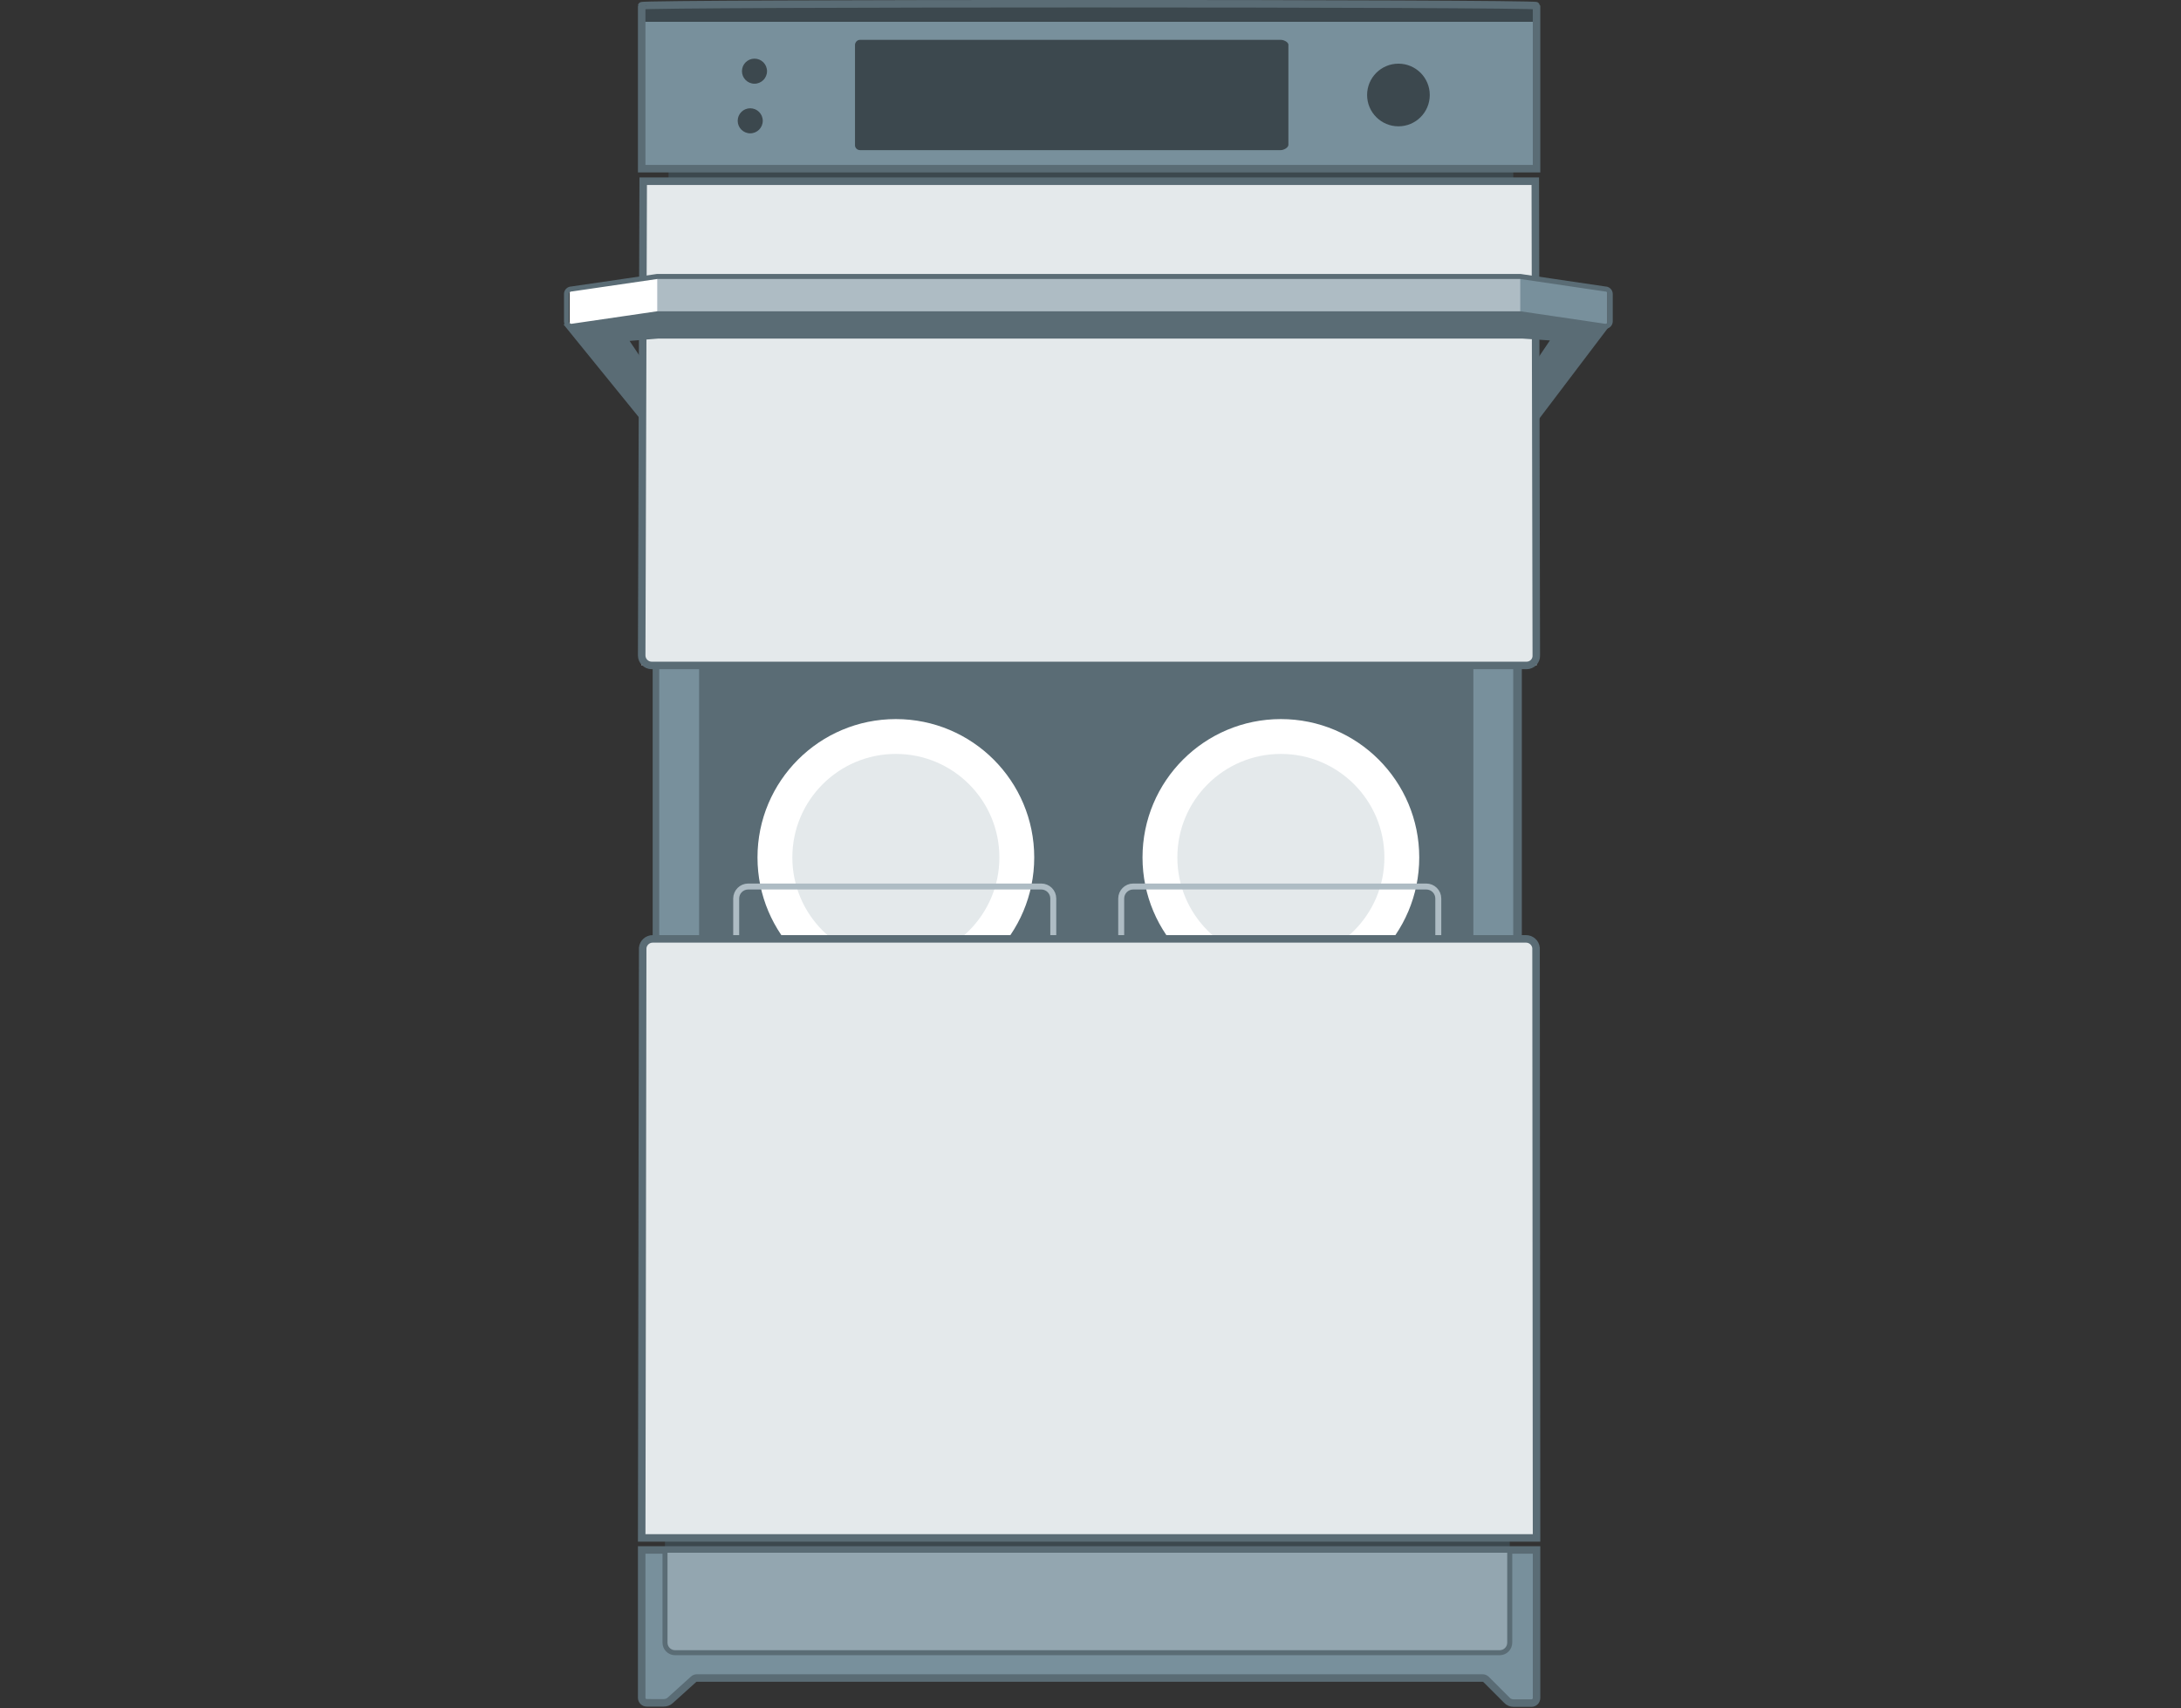
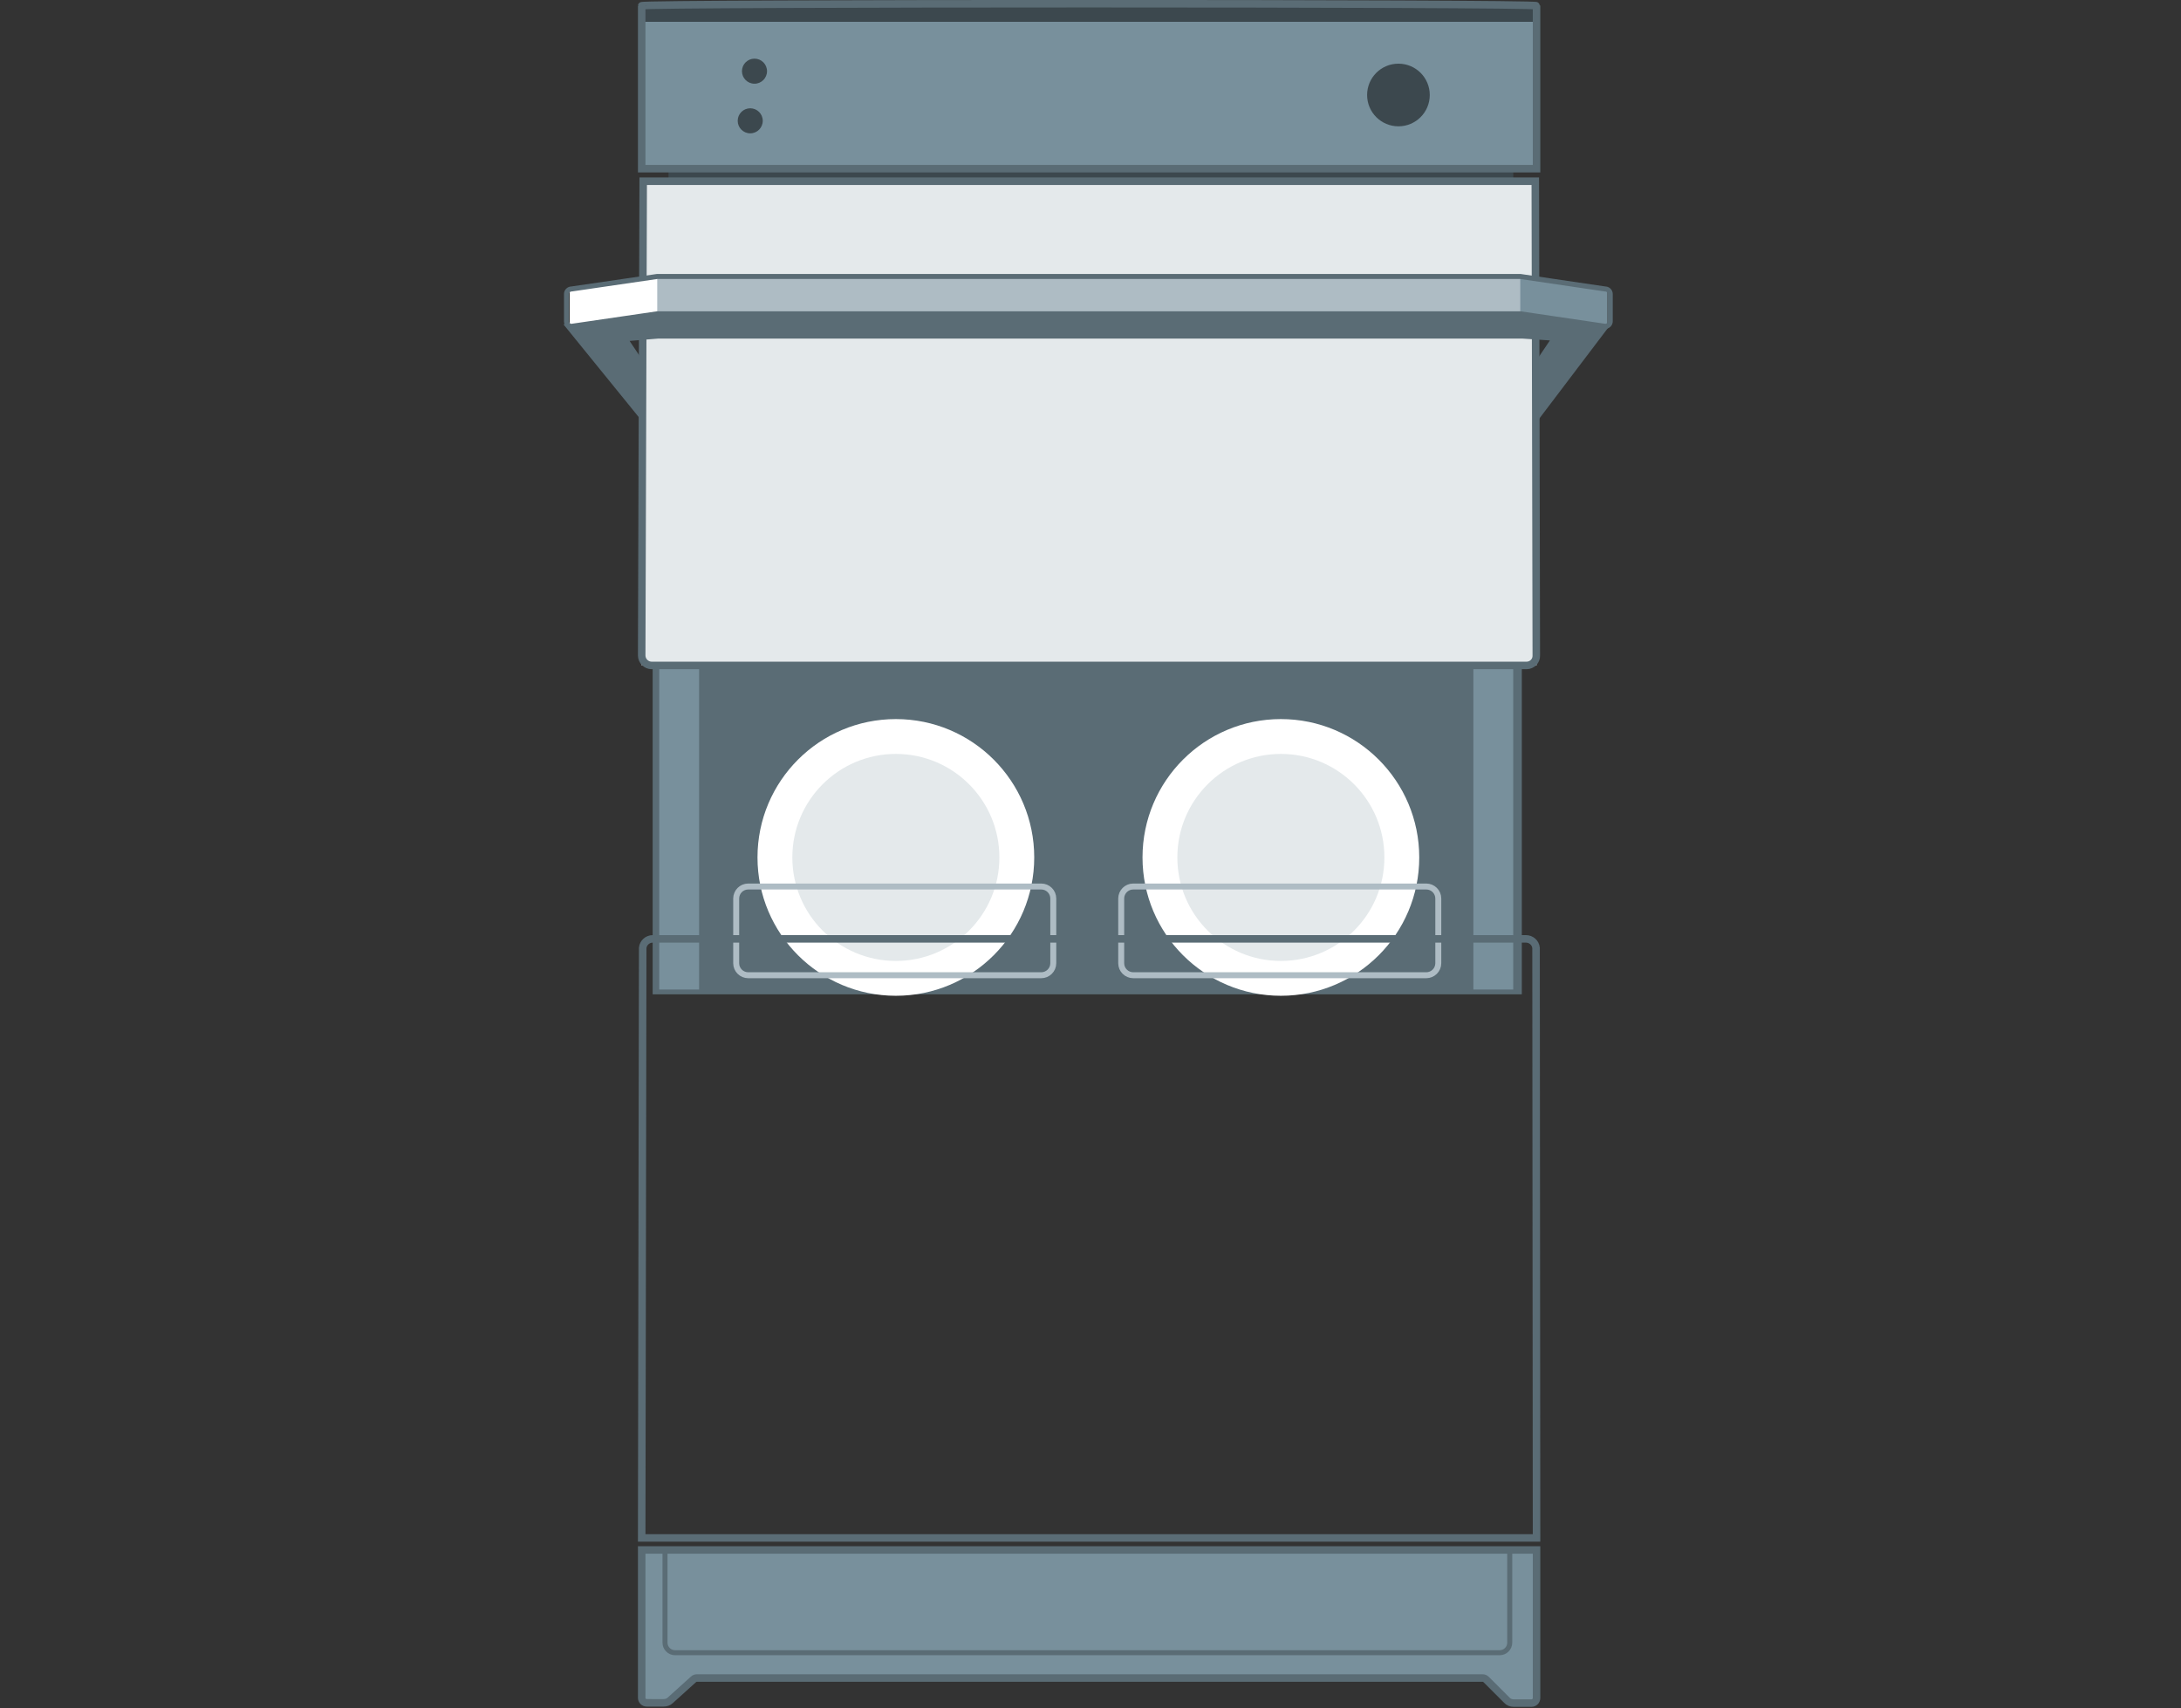
<svg xmlns="http://www.w3.org/2000/svg" version="1.1" id="Ebene_1" x="0px" y="0px" viewBox="0 0 870.1 681.5" style="enable-background:new 0 0 870.1 681.5;" xml:space="preserve">
  <rect x="0" y="0" width="870.1" height="681.5" fill="#333333" stroke="none" />
  <style type="text/css">
	.st0{fill:#5A6C75;}
	.st1{fill:none;stroke:#5A6C75;stroke-width:1.24;stroke-miterlimit:10;}
	.st2{fill:#78909C;}
	.st3{fill:#FFFFFF;}
	.st4{fill:#E4E9EB;}
	.st5{fill:none;stroke:#AEBCC4;stroke-width:2.376;stroke-miterlimit:10;}
	.st6{fill:#3C484E;}
	.st7{fill:none;stroke:#5A6C75;stroke-width:1.414;stroke-miterlimit:10;}
	.st8{fill:none;stroke:#5A6C75;stroke-width:3;stroke-miterlimit:10;}
	.st9{fill:#93A6B0;}
	.st10{fill:none;stroke:#5A6C75;stroke-width:2;stroke-miterlimit:10;}
	.st11{fill:none;stroke:#5A6C75;stroke-width:0.75;stroke-miterlimit:10;}
	.st12{fill:#AEBCC4;}
</style>
  <g>
    <g>
-       <path class="st0" d="M606.5,396.1H261V245.6c0-1.4,1.1-2.5,2.5-2.5H604c1.4,0,2.5,1.1,2.5,2.5V396.1z" />
+       <path class="st0" d="M606.5,396.1H261V245.6H604c1.4,0,2.5,1.1,2.5,2.5V396.1z" />
      <path class="st1" d="M606.5,396.1H261V245.6c0-1.4,1.1-2.5,2.5-2.5H604c1.4,0,2.5,1.1,2.5,2.5V396.1z" />
    </g>
    <rect x="587.8" y="243.1" class="st2" width="15.9" height="151.7" />
    <rect x="263" y="243.1" class="st2" width="15.9" height="151.7" />
    <g>
      <g>
        <circle class="st3" cx="357.4" cy="342.1" r="55.2" />
        <circle class="st4" cx="357.4" cy="342.1" r="41.3" />
      </g>
      <path class="st5" d="M415.4,389.1H298.5c-2.6,0-4.8-2.1-4.8-4.8v-25.8c0-2.6,2.1-4.8,4.8-4.8h116.9c2.6,0,4.8,2.1,4.8,4.8v25.8    C420.2,387,418,389.1,415.4,389.1z" />
    </g>
    <g>
      <g>
        <circle class="st3" cx="511" cy="342.1" r="55.2" />
        <circle class="st4" cx="511" cy="342.1" r="41.3" />
      </g>
      <path class="st5" d="M569,389.1H452.1c-2.6,0-4.8-2.1-4.8-4.8v-25.8c0-2.6,2.1-4.8,4.8-4.8H569c2.6,0,4.8,2.1,4.8,4.8v25.8    C573.8,387,571.6,389.1,569,389.1z" />
    </g>
    <rect x="266.7" y="65.3" class="st6" width="337" height="6.9" />
    <g>
      <path class="st2" d="M613,2.3v65H256v-65C256,1.2,613,1.2,613,2.3z" />
    </g>
-     <rect x="265.3" y="613.6" class="st6" width="337" height="6.9" />
    <g>
-       <path class="st4" d="M613,613.6H256V455.4c0-0.1,0-0.3,0-0.4l0.4-76.8c0.2-2,1.9-3.6,4-3.6h348.4c2,0,3.8,1.5,4,3.6l0.2,82.2    c0,0.1,0,0.3,0,0.4V613.6z" />
      <path class="st7" d="M613,613.6H256V455.4c0-0.1,0-0.3,0-0.4l0.4-76.8c0.2-2,1.9-3.6,4-3.6h348.4c2,0,3.8,1.5,4,3.6l0.2,82.2    c0,0.1,0,0.3,0,0.4V613.6z" />
    </g>
    <g>
      <path class="st2" d="M611,679.5h-7.1c-1.1,0-2.1-0.4-2.8-1.2l-8.2-8.2c-0.4-0.4-0.9-0.6-1.4-0.6H278c-0.5,0-1,0.2-1.3,0.5    l-9.3,8.4c-0.7,0.7-1.7,1-2.7,1H258c-1.1,0-2-0.9-2-2v-59h357v59C613,678.6,612.1,679.5,611,679.5z" />
      <path class="st8" d="M611,679.5h-7.1c-1.1,0-2.1-0.4-2.8-1.2l-8.2-8.2c-0.4-0.4-0.9-0.6-1.4-0.6H278c-0.5,0-1,0.2-1.3,0.5    l-9.3,8.4c-0.7,0.7-1.7,1-2.7,1H258c-1.1,0-2-0.9-2-2v-59h357v59C613,678.6,612.1,679.5,611,679.5z" />
    </g>
    <g>
-       <path class="st9" d="M598.3,659.4h-329c-2.2,0-4-1.8-4-4v-36.9h337v36.9C602.3,657.6,600.5,659.4,598.3,659.4z" />
      <path class="st10" d="M598.3,659.4h-329c-2.2,0-4-1.8-4-4v-36.9h337v36.9C602.3,657.6,600.5,659.4,598.3,659.4z" />
    </g>
    <g>
      <path class="st8" d="M613,613.6H256l0.4-235.4c0.2-2,1.9-3.6,4-3.6h348.4c2,0,3.8,1.5,4,3.6L613,613.6z" />
    </g>
    <g>
      <path class="st4" d="M613,265.5H256V128.8c0-0.2,0-0.3,0-0.5l-0.3-56l357,0.7l0.2,60.9c0,0.1,0,0.3,0,0.4L613,265.5L613,265.5z" />
    </g>
    <g>
      <g>
-         <path class="st6" d="M511,59.9H343.1c-1.2,0-2.1-1-2-2.1v-40c0.1-1,0.9-1.9,2-1.9H511c1.1,0,2.9,0.8,3,1.9v40     C514,58.9,512.1,59.9,511,59.9z" />
-       </g>
+         </g>
      <circle class="st6" cx="557.9" cy="37.9" r="12.5" />
      <g>
        <circle class="st6" cx="299.3" cy="48.2" r="5" />
        <circle class="st6" cx="301" cy="28.4" r="5" />
      </g>
    </g>
    <polygon class="st6" points="613.2,8.7 255.6,8.7 257.6,1.5 611.2,1.5  " />
    <g>
      <path class="st8" d="M609,265.5H260c-2.2,0-4-1.8-4-4l0.6-189.2h355.9l0.4,189.2C613,263.7,611.2,265.5,609,265.5z" />
    </g>
    <g>
      <path class="st8" d="M613,2.3v65H256v-65C256,1.2,613,1.2,613,2.3z" />
    </g>
    <g>
      <g>
        <path class="st0" d="M256.2,144.2l-5.7-8.5l12.2-1c0.1,0,0.3,0,0.4,0H607c0.1,0,0.2,0,0.2,0l11.8,0.8l-6.8,10.1     c0.6,0.1,0.1,22.9,0.6,22.5l29.1-38.4l-34.9-4H262.7l-37.2,4l30.2,37.2C256.3,167.1,255.8,144.2,256.2,144.2z" />
        <path class="st11" d="M256.2,144.2l-5.7-8.5l12.2-1c0.1,0,0.3,0,0.4,0H607c0.1,0,0.2,0,0.2,0l11.8,0.8l-6.8,10.1     c0.6,0.1,0.1,22.9,0.6,22.5l29.1-38.4l-34.9-4H262.7l-37.2,4l30.2,37.2C256.3,167.1,255.8,144.2,256.2,144.2z" />
      </g>
      <polygon class="st12" points="260,110.7 608.8,110.7 609.6,124.9 259.2,124.8   " />
      <polygon class="st2" points="606.5,110.7 641.3,115.7 641.3,129.9 606.5,124.9   " />
      <polygon class="st3" points="227.3,115.7 262.2,110.7 262.2,124.8 227.3,129.8   " />
      <g>
        <path class="st10" d="M228,115.3l34.2-5h344.3l33.9,5c1.1,0,2,0.9,2,2v10.9c0,1.1-0.9,2-2,2l-33.9-5H262.2l-34.2,5     c-1.1,0-2-0.9-2-2v-10.9C226,116.2,226.9,115.3,228,115.3z" />
      </g>
    </g>
  </g>
</svg>